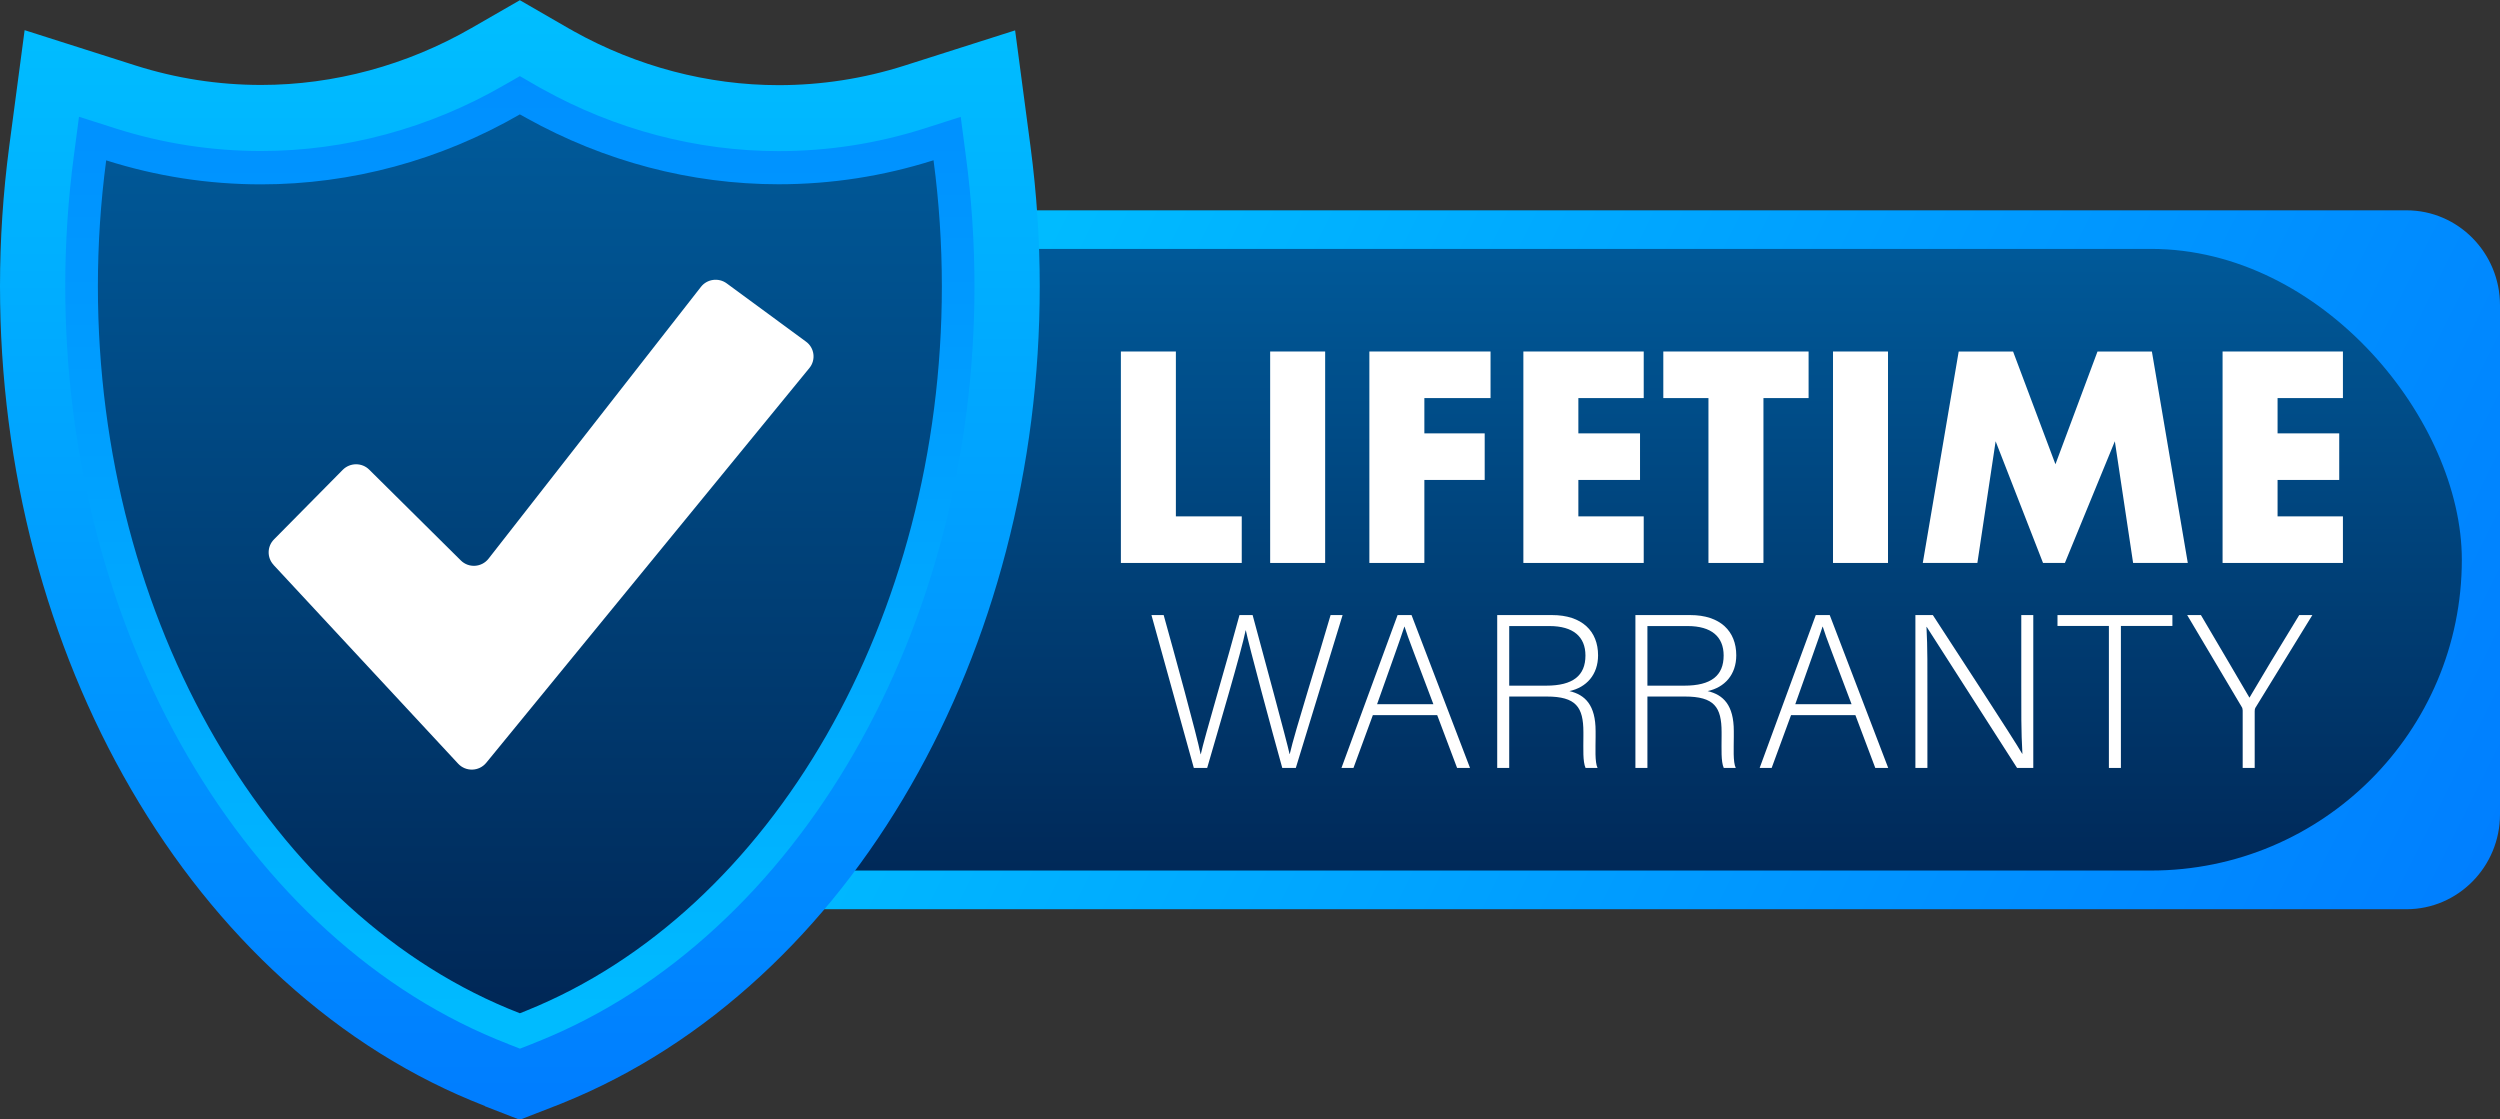
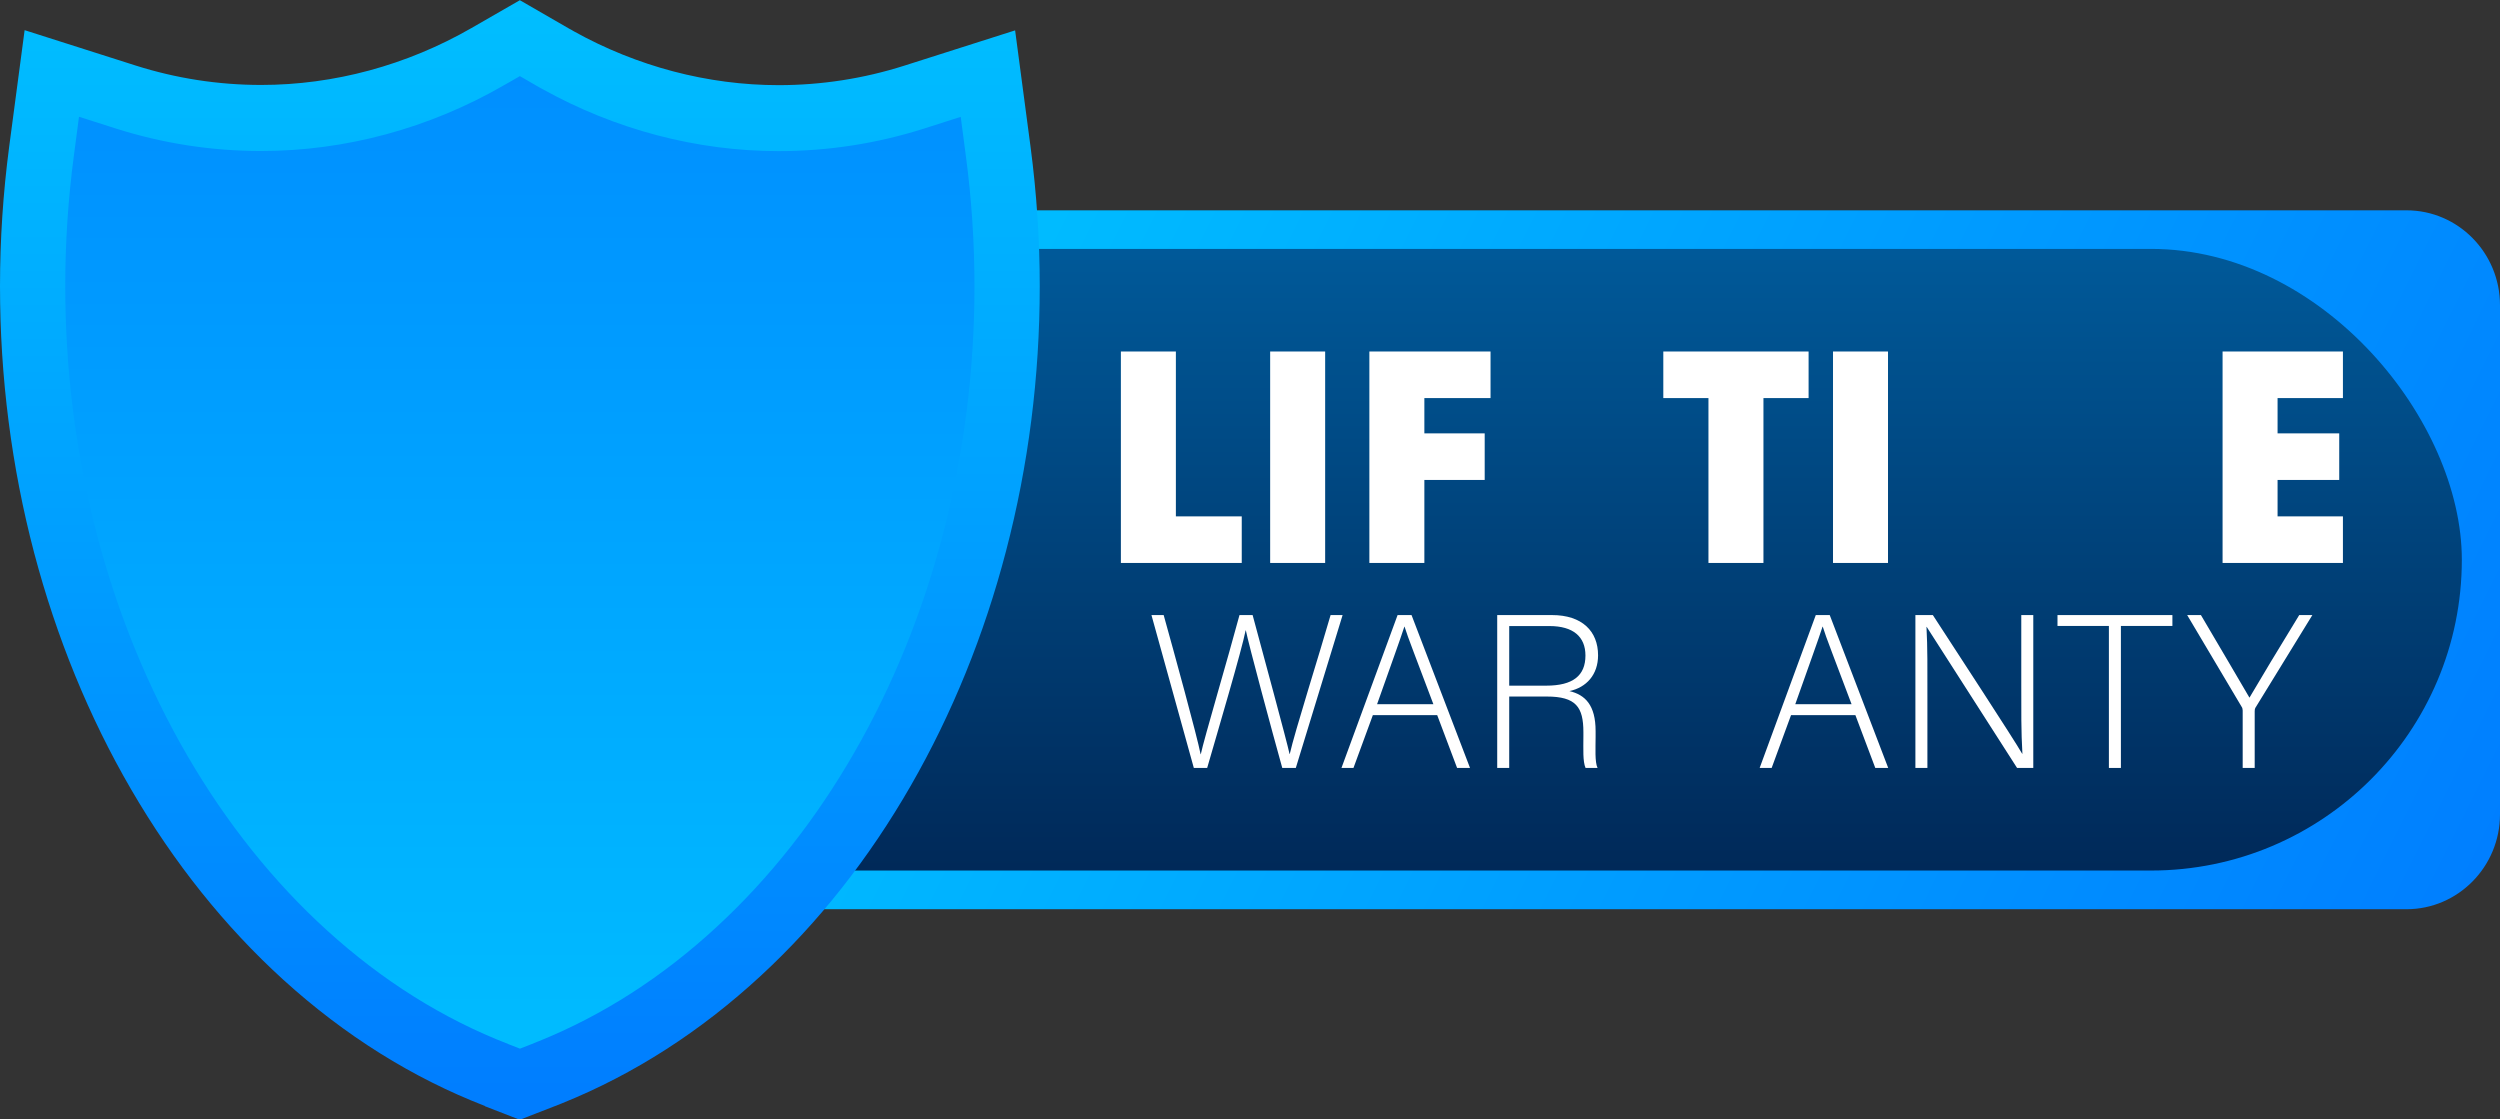
<svg xmlns="http://www.w3.org/2000/svg" xmlns:xlink="http://www.w3.org/1999/xlink" id="Layer_1" width="243.67" height="109.11" viewBox="0 0 243.67 109.11">
  <rect x="0" y="0" width="243.67" height="109.11" fill="#333333" stroke="none" />
  <defs>
    <linearGradient id="_ÅÂÁ_Ï_ÌÌ_È_ËÂÌÚ_6" x1="88.97" y1="31.18" x2="237.37" y2="105.09" gradientUnits="userSpaceOnUse">
      <stop offset="0" stop-color="#00beff" />
      <stop offset="1" stop-color="#007dff" />
    </linearGradient>
    <linearGradient id="_ÅÂÁ_Ï_ÌÌ_È_ËÂÌÚ_7" x1="135.9" y1="23.43" x2="135.9" y2="87.21" gradientUnits="userSpaceOnUse">
      <stop offset="0" stop-color="#005a9a" />
      <stop offset="1" stop-color="#002756" />
    </linearGradient>
    <linearGradient id="_ÅÂÁ_Ï_ÌÌ_È_ËÂÌÚ_6-2" x1="50.67" y1=".82" x2="50.67" y2="108.08" xlink:href="#_ÅÂÁ_Ï_ÌÌ_È_ËÂÌÚ_6" />
    <linearGradient id="_ÅÂÁ_Ï_ÌÌ_È_ËÂÌÚ_16" x1="50.67" y1="-30.76" x2="50.67" y2="106.86" gradientUnits="userSpaceOnUse">
      <stop offset="0" stop-color="#007dff" />
      <stop offset="1" stop-color="#00beff" />
    </linearGradient>
    <linearGradient id="_ÅÂÁ_Ï_ÌÌ_È_ËÂÌÚ_7-2" x1="50.67" y1="11.14" x2="50.67" y2="98.74" xlink:href="#_ÅÂÁ_Ï_ÌÌ_È_ËÂÌÚ_7" />
  </defs>
  <path d="m234.56,20.5H37.24c-5.02,0-9.11,4.15-9.11,9.25v49.62c0,5.1,4.08,9.25,9.11,9.25h197.32c5.02,0,9.11-4.15,9.11-9.25V29.75c0-5.1-4.08-9.25-9.11-9.25Z" fill="url(#_ÅÂÁ_Ï_ÌÌ_È_ËÂÌÚ_6)" stroke-width="0" />
  <rect x="31.86" y="24.26" width="208.09" height="60.59" rx="30.3" ry="30.3" fill="url(#_ÅÂÁ_Ï_ÌÌ_È_ËÂÌÚ_7)" stroke-width="0" />
  <path d="m116.36,74.85l-4.13-14.9h1.19c1,3.58,3.26,11.81,3.6,13.56h.02c.28-1.38,2.72-9.62,3.77-13.56h1.28c.98,3.64,3.36,12.39,3.6,13.54h.02c.47-2.11,2.96-9.98,3.98-13.54h1.17l-4.56,14.9h-1.32c-.98-3.51-3.3-12.13-3.55-13.41h-.02c-.38,1.94-2.68,9.71-3.75,13.41h-1.3Z" fill="#fff" stroke-width="0" />
  <path d="m133.81,69.7l-1.89,5.15h-1.17l5.47-14.9h1.36l5.7,14.9h-1.26l-1.94-5.15h-6.28Zm5.9-1.06c-1.66-4.43-2.51-6.56-2.81-7.56h-.02c-.36,1.13-1.32,3.77-2.66,7.56h5.49Z" fill="#fff" stroke-width="0" />
  <path d="m147.1,67.89v6.96h-1.17v-14.9h5.34c2.94,0,4.49,1.58,4.49,3.92,0,1.89-1.13,3.13-2.79,3.49,1.53.36,2.55,1.36,2.55,3.9v.57c0,1.04-.09,2.45.19,3.02h-1.17c-.28-.64-.21-1.83-.21-3.11v-.38c0-2.45-.72-3.47-3.58-3.47h-3.66Zm0-1.06h3.6c2.62,0,3.83-.98,3.83-2.94,0-1.83-1.19-2.87-3.51-2.87h-3.92v5.81Z" fill="#fff" stroke-width="0" />
-   <path d="m160.57,67.89v6.96h-1.17v-14.9h5.34c2.94,0,4.49,1.58,4.49,3.92,0,1.89-1.13,3.13-2.79,3.49,1.53.36,2.55,1.36,2.55,3.9v.57c0,1.04-.09,2.45.19,3.02h-1.17c-.28-.64-.21-1.83-.21-3.11v-.38c0-2.45-.72-3.47-3.58-3.47h-3.66Zm0-1.06h3.6c2.62,0,3.83-.98,3.83-2.94,0-1.83-1.19-2.87-3.51-2.87h-3.92v5.81Z" fill="#fff" stroke-width="0" />
  <path d="m174.57,69.7l-1.89,5.15h-1.17l5.47-14.9h1.36l5.7,14.9h-1.26l-1.94-5.15h-6.28Zm5.9-1.06c-1.66-4.43-2.51-6.56-2.81-7.56h-.02c-.36,1.13-1.32,3.77-2.66,7.56h5.49Z" fill="#fff" stroke-width="0" />
  <path d="m186.69,74.85v-14.9h1.7c2.32,3.58,7.77,11.9,8.71,13.52h.02c-.13-2.15-.11-4.34-.11-6.77v-6.75h1.17v14.9h-1.58c-2.21-3.45-7.75-12.11-8.81-13.75h-.02c.11,1.96.09,4.13.09,6.83v6.92h-1.17Z" fill="#fff" stroke-width="0" />
  <path d="m205.54,61.01h-5v-1.06h11.2v1.06h-5.02v13.84h-1.17v-13.84Z" fill="#fff" stroke-width="0" />
  <path d="m218.59,74.85v-5.6c0-.13-.04-.28-.09-.34l-5.32-8.96h1.34c1.49,2.53,4.09,6.94,4.73,8.05.64-1.11,3.26-5.47,4.85-8.05h1.28l-5.56,9.05c-.04.09-.06.17-.06.32v5.53h-1.17Z" fill="#fff" stroke-width="0" />
  <path d="m114.61,34.26v16.07h6.42v4.54h-11.78v-20.61h5.36Z" fill="#fff" stroke-width="0" />
  <path d="m129.16,34.26v20.61h-5.36v-20.61h5.36Z" fill="#fff" stroke-width="0" />
  <path d="m145.28,38.8h-6.45v3.44h5.88v4.54h-5.88v8.09h-5.36v-20.61h11.81v4.54Z" fill="#fff" stroke-width="0" />
-   <path d="m160.21,38.8h-6.37v3.44h6.01v4.54h-6.01v3.55h6.37v4.54h-11.73v-20.61h11.73v4.54Z" fill="#fff" stroke-width="0" />
  <path d="m171.88,38.8v16.07h-5.36v-16.07h-4.4v-4.54h14.16v4.54h-4.4Z" fill="#fff" stroke-width="0" />
  <path d="m184.02,34.26v20.61h-5.36v-20.61h5.36Z" fill="#fff" stroke-width="0" />
-   <path d="m187.41,54.87l3.5-20.61h5.3l4.13,10.99,4.1-10.99h5.3l3.5,20.61h-5.33l-1.78-11.86-4.87,11.86h-2.13l-4.62-11.86-1.78,11.86h-5.33Z" fill="#fff" stroke-width="0" />
  <path d="m228.36,38.8h-6.37v3.44h6.01v4.54h-6.01v3.55h6.37v4.54h-11.73v-20.61h11.73v4.54Z" fill="#fff" stroke-width="0" />
  <path d="m47.27,107.8c-7.07-2.74-13.67-6.87-19.64-12.29-5.7-5.18-10.7-11.43-14.85-18.57-4.1-7.05-7.27-14.8-9.45-23.05C1.12,45.49,0,36.74,0,27.9c0-4.51.3-9.08.89-13.57L2.4,2.94l10.8,3.44c3.96,1.26,8.08,1.9,12.25,1.9,7.11,0,14.2-1.92,20.51-5.55l4.71-2.71,4.71,2.72c.07.04.14.08.21.12h.02c.1.07.2.12.3.18,6.17,3.44,13.08,5.26,19.98,5.26,4.17,0,8.29-.64,12.25-1.9l10.8-3.44,1.51,11.39c.59,4.49.89,9.05.89,13.57,0,8.77-1.1,17.44-3.28,25.77-2.13,8.18-5.26,15.88-9.29,22.89-4.08,7.1-8.99,13.33-14.61,18.52-5.86,5.42-12.36,9.6-19.32,12.41l-.17.07c-.2.08-.4.16-.61.24l-3.4,1.32-3.4-1.32Z" fill="url(#_ÅÂÁ_Ï_ÌÌ_È_ËÂÌÚ_6-2)" stroke-width="0" />
  <path d="m49.54,101.76c-6.34-2.45-12.28-6.18-17.66-11.07-5.22-4.74-9.8-10.47-13.62-17.04-3.8-6.54-6.76-13.75-8.78-21.43-2.07-7.86-3.12-16.04-3.12-24.33,0-4.23.28-8.5.84-12.71l.5-3.8,3.6,1.15c4.57,1.45,9.33,2.19,14.15,2.19,8.21,0,16.39-2.21,23.65-6.4l1.57-.9,1.57.91c.12.07.23.13.35.2.09.05.17.09.26.14,7.11,3.96,15.07,6.06,23.04,6.06,4.82,0,9.58-.74,14.15-2.19l3.6-1.15.5,3.8c.56,4.2.84,8.48.84,12.71,0,8.21-1.03,16.32-3.06,24.12-1.99,7.62-4.89,14.78-8.63,21.29-3.75,6.53-8.26,12.25-13.4,17-5.29,4.9-11.14,8.66-17.39,11.18l-.18.07c-.17.07-.34.14-.51.21l-1.13.44-1.13-.44Z" fill="url(#_ÅÂÁ_Ï_ÌÌ_È_ËÂÌÚ_16)" stroke-width="0" />
-   <path d="m90.99,15.62c-4.89,1.55-9.94,2.34-15.1,2.34-8.56,0-16.98-2.23-24.57-6.45-.22-.12-.44-.24-.65-.36-7.75,4.47-16.42,6.82-25.22,6.82-5.16,0-10.22-.79-15.1-2.34-.54,4.07-.81,8.18-.81,12.28,0,32.58,16.84,61.45,41.13,70.85.22-.08.43-.17.65-.26,23.94-9.66,40.48-38.3,40.48-70.59,0-4.1-.27-8.21-.81-12.28Z" fill="url(#_ÅÂÁ_Ï_ÌÌ_È_ËÂÌÚ_7-2)" stroke-width="0" />
-   <path d="m26.67,55.07l17.98,19.36c.75.81,2.04.77,2.74-.08l31.5-38.48c.65-.79.5-1.97-.33-2.57l-7.73-5.68c-.79-.58-1.91-.43-2.51.34l-20.7,26.49c-.67.86-1.94.94-2.71.17l-8.92-8.84c-.71-.71-1.87-.7-2.58.01l-6.71,6.79c-.67.68-.69,1.77-.04,2.47Z" fill="#fff" stroke-width="0" />
</svg>